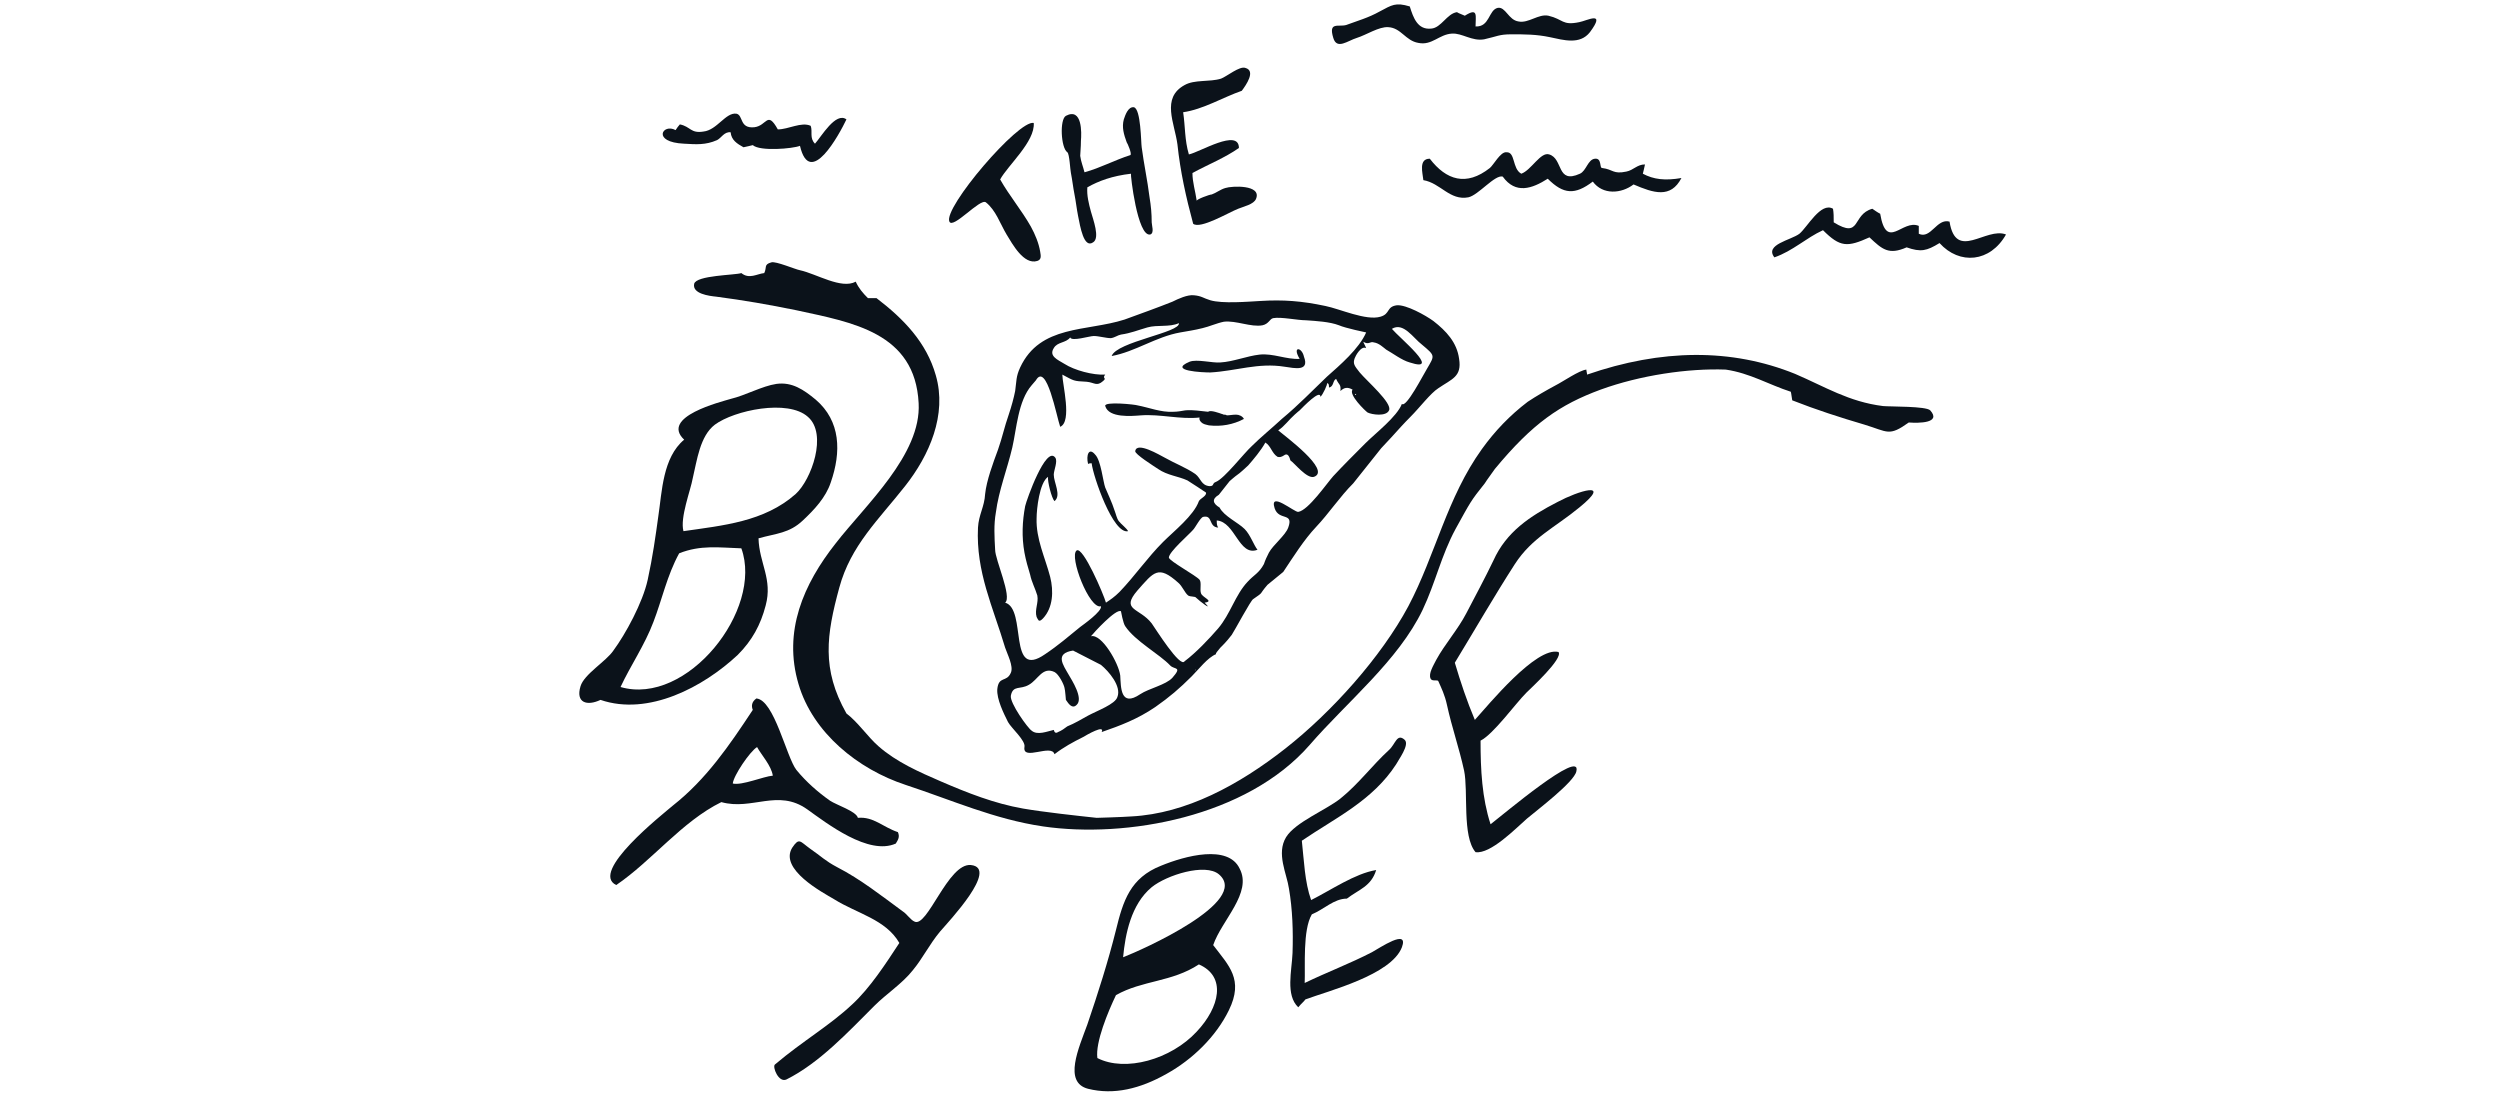
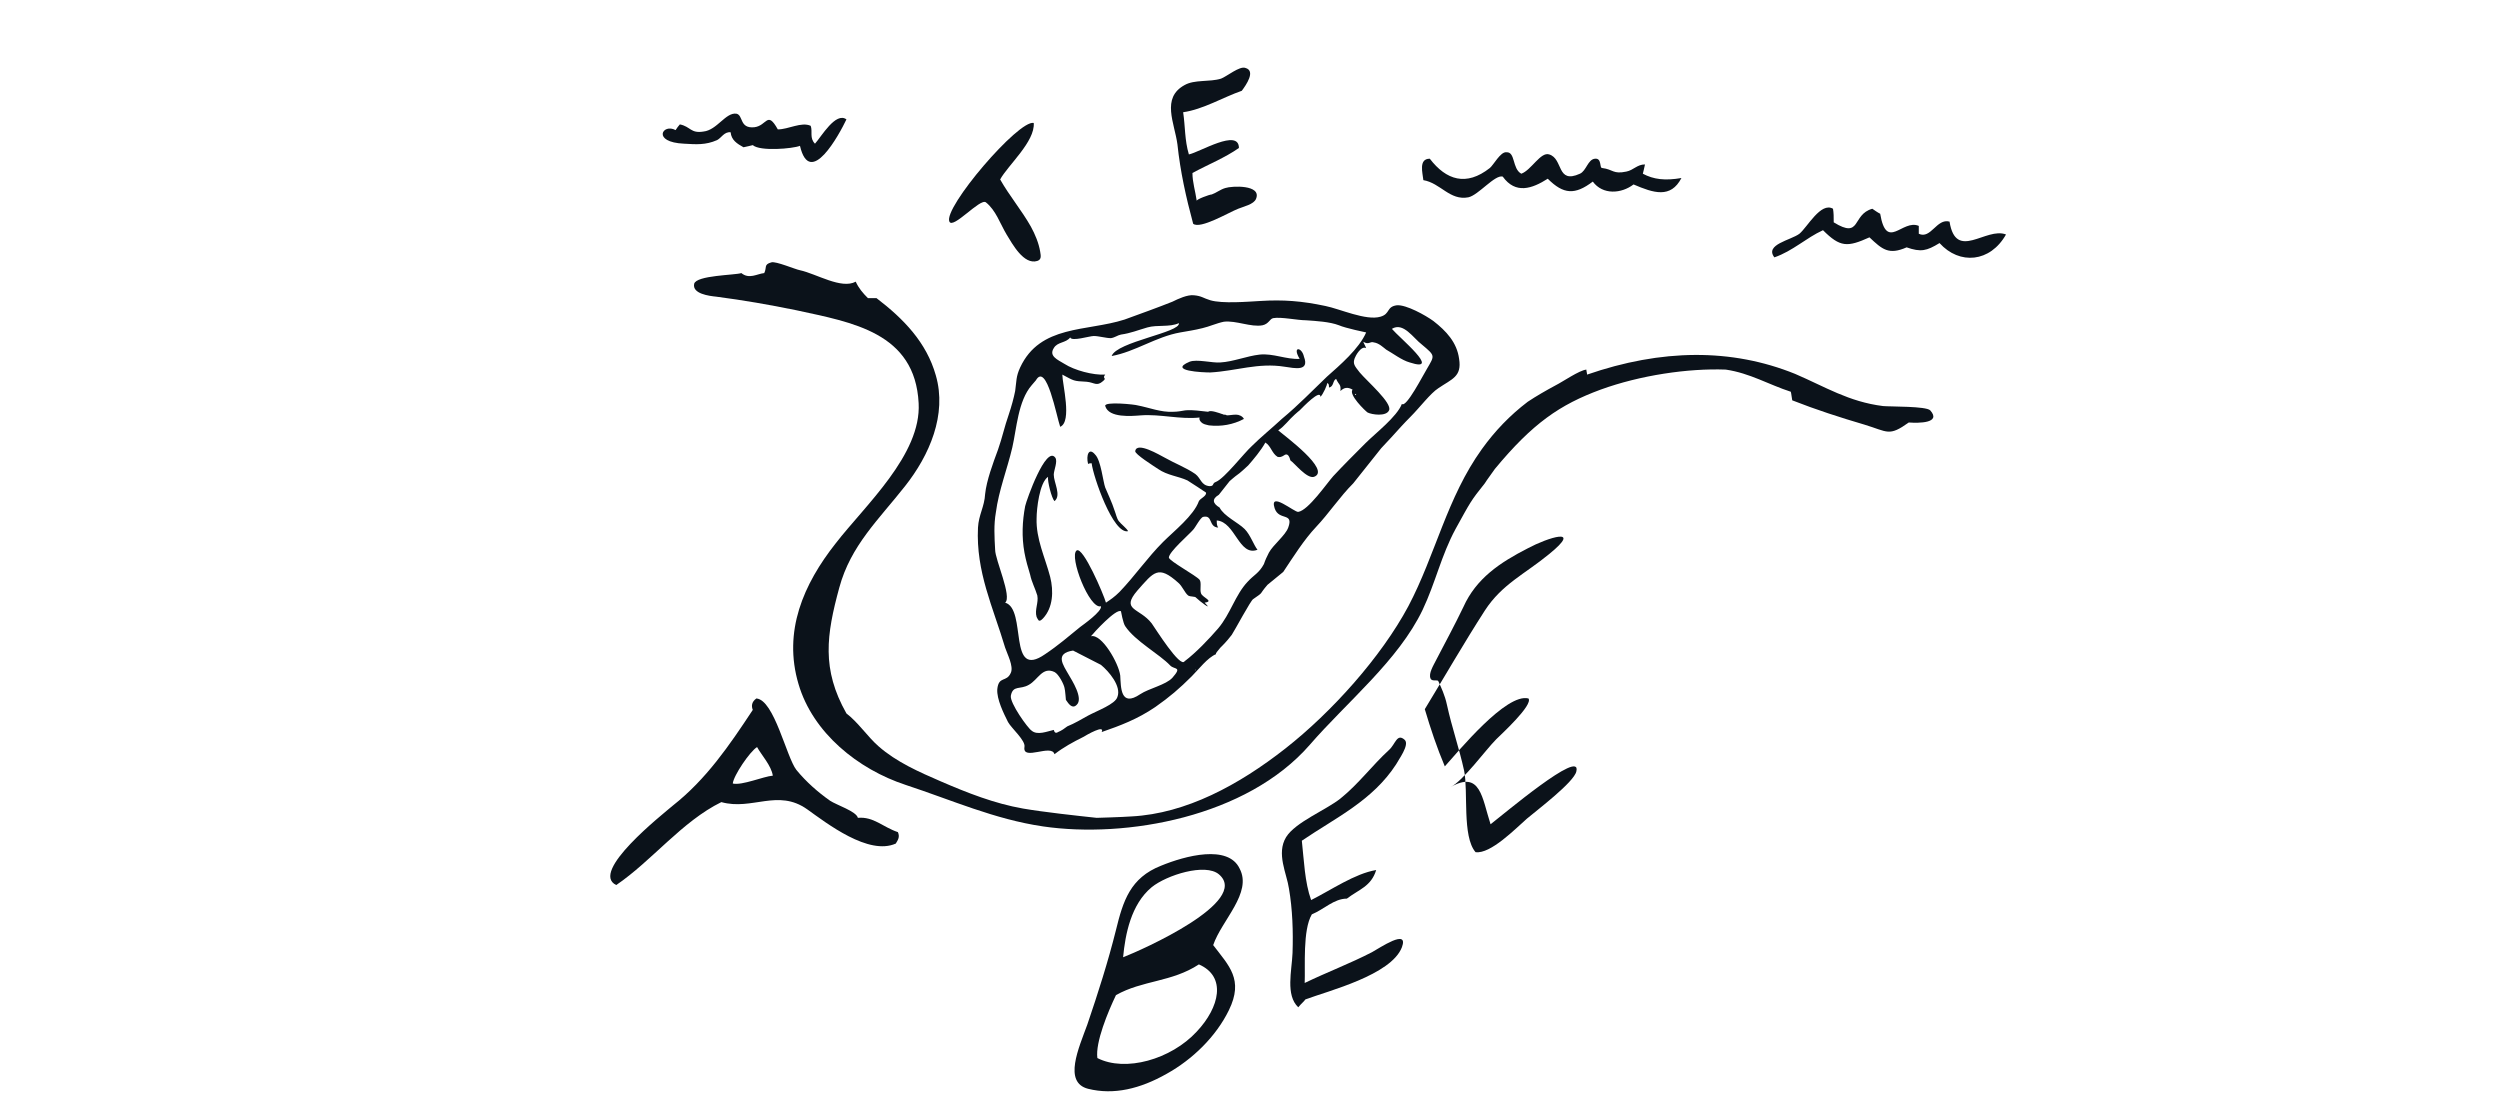
<svg xmlns="http://www.w3.org/2000/svg" version="1.1" id="Layer_1" x="0px" y="0px" viewBox="0 0 349.7 153" style="enable-background:new 0 0 349.7 153;" xml:space="preserve">
  <style type="text/css">
	.st0{fill:#0B121A;}
</style>
  <g>
    <path class="st0" d="M270,57.4c-0.6-0.6-5.5-0.5-6.6-0.6c-4.8-0.6-8.1-2.7-12.3-4.5c-8.9-3.6-18.7-3.5-29.1,0.1   c0-0.2-0.1-0.5-0.1-0.7c-1,0.1-3.3,1.7-4.3,2.2c-1.3,0.7-2.7,1.5-3.9,2.3c-2.5,1.9-4.6,4.1-6.4,6.6c-4.9,6.8-6.5,14.8-10.3,22   c-3.8,7.1-10.7,14.8-17.2,19.9s-13.9,9.1-21.5,9.5c-1.3,0.1-4.9,0.2-4.9,0.2c-2.8-0.3-7.4-0.8-10.3-1.3c-4-0.7-7.8-2.2-11.5-3.8   c-3-1.3-6.2-2.7-8.7-4.9c-1.5-1.3-2.9-3.4-4.5-4.6c-3.5-6.2-2.8-11-1-17.6c1.6-5.9,5.5-9.5,9.2-14.2c3.4-4.3,5.9-10,4.3-15.5   c-1.3-4.6-4.5-7.9-8.3-10.8c-0.4,0-0.9,0-1.2,0c-0.7-0.7-1.3-1.4-1.7-2.3c-2,1.1-5.5-1.1-7.8-1.6c-0.6-0.1-3.4-1.3-4-1.1   c-1.1,0.3-0.6,0.7-1,1.5c-1,0.1-2.1,0.9-3.2,0c-0.9,0.3-6.3,0.3-6.6,1.5c-0.3,1.4,2.1,1.7,3.1,1.8c3.8,0.5,7.3,1.1,11.2,1.9   c7.8,1.7,16.6,3.1,17.1,13c0.4,7.2-7.5,14.3-11.6,19.6c-4.5,5.7-7.4,12.3-5.2,19.7c2,6.8,8.3,11.9,15,14.1   c6.4,2.1,12.4,4.8,19.2,5.8c11.6,1.7,28.5-1.3,37.3-11.4c5.2-6,12.4-11.8,15.8-18.9c1.8-3.8,2.6-7.6,4.6-11.3   c2.1-3.8,2.1-3.9,4.1-6.4c0.3-0.5,1-1.4,1.4-2c5.3-6.4,9.1-9,14.8-11.1c5.5-2,12.2-3,17.5-2.8c3.4,0.5,6,2.1,9.1,3.1   c0.1,0.4,0.1,0.7,0.2,1.2c3.3,1.3,6.7,2.4,10.1,3.4c3.3,1,3.4,1.7,6.2-0.3C268.4,59.2,271.6,59.2,270,57.4z" />
-     <path class="st0" d="M84,97.9c-1.9,0.9-3.5,0.4-2.8-1.9c0.5-1.7,3.6-3.5,4.6-5c1.7-2.3,4.1-6.7,4.8-9.9c0.7-3.2,1.1-6.1,1.5-9   c0.5-3.3,0.6-8.1,3.6-10.6c-3.4-3.2,5.2-5.3,6.5-5.7c2.1-0.5,4.4-1.8,6.4-2.1c2.2-0.3,3.8,0.8,5.5,2.2c3.5,3,3.6,7.3,2.1,11.6   c-0.7,2.1-2.3,3.8-3.9,5.3c-1.9,1.8-3.7,1.8-6.2,2.5c0.1,3.5,2,5.7,1,9.4c-0.7,2.7-1.9,4.9-3.9,6.9C98.4,96.1,90.7,100.2,84,97.9z    M95.6,74.3c5.5-0.8,11.3-1.3,15.7-5.2c2.2-2,4.5-8.4,1.7-10.8c-2.8-2.5-10.3-0.9-13,1.1c-2.1,1.6-2.5,5-3.1,7.5   C96.6,68.6,95.1,72.4,95.6,74.3z M86.8,96.1c9.3,2.7,20-10.8,16.9-19.4c-3.1-0.1-5.7-0.5-8.7,0.7c-1.7,3.1-2.4,6.5-3.6,9.6   C90.2,90.2,88.2,93.1,86.8,96.1z" />
    <path class="st0" d="M169.7,132.2c2.2,2.9,4.3,4.8,2.2,9.1c-1.8,3.7-5.1,6.9-8.7,8.9c-3.7,2.1-7.4,3-11,2.1c-3.5-0.9-1.3-5.7-0.1-9   c1.5-4.4,2.9-8.8,4-13.2c1-4.1,2-7.3,6.3-9c3.4-1.4,9.4-3,11,0.4C175.2,124.9,170.9,128.7,169.7,132.2z M153.5,148   c3.9,2,10.3,0.2,13.9-3.7c3.2-3.4,4.2-7.7,0.3-9.4c-3.8,2.5-7.9,2.2-11.6,4.3C155,141.5,153.2,145.8,153.5,148z M157.1,133.9   c2.6-1,17.9-7.8,13.4-11.6c-1.9-1.6-7.3,0.1-9.4,1.8C158.2,126.5,157.4,130.7,157.1,133.9z" />
-     <path class="st0" d="M208.5,115.3c1.7-1.3,12.8-10.7,12-7.4c-0.3,1.5-5.6,5.5-6.9,6.6c-1.6,1.4-5.1,5-7.2,4.7   c-1.9-2.2-1-8.5-1.6-11.4c-0.7-3.2-1.7-6-2.4-9.2c-0.3-1.4-0.8-2.4-1.2-3.3c-0.1-0.3-0.9,0.1-1.1-0.4c-0.3-0.7,0.4-1.8,0.8-2.6   c1.2-2.2,3-4.2,4.2-6.5c1.3-2.5,2.6-4.9,3.8-7.4c1.8-4,5.1-6.2,9-8.2c2.8-1.5,7.8-3.1,3,0.8c-3.4,2.8-6.6,4.2-9,7.9   c-2.9,4.5-5.6,9.2-8.4,13.8c0.8,2.7,1.7,5.4,2.8,8c1.9-2.1,8.6-10.3,11.7-9.5c0.7,0.9-3.9,5.1-4.5,5.7c-1.5,1.5-4.6,5.8-6.4,6.7   C207.1,107.7,207.3,111.6,208.5,115.3z" />
+     <path class="st0" d="M208.5,115.3c1.7-1.3,12.8-10.7,12-7.4c-0.3,1.5-5.6,5.5-6.9,6.6c-1.6,1.4-5.1,5-7.2,4.7   c-1.9-2.2-1-8.5-1.6-11.4c-0.7-3.2-1.7-6-2.4-9.2c-0.3-1.4-0.8-2.4-1.2-3.3c-0.1-0.3-0.9,0.1-1.1-0.4c-0.3-0.7,0.4-1.8,0.8-2.6   c1.3-2.5,2.6-4.9,3.8-7.4c1.8-4,5.1-6.2,9-8.2c2.8-1.5,7.8-3.1,3,0.8c-3.4,2.8-6.6,4.2-9,7.9   c-2.9,4.5-5.6,9.2-8.4,13.8c0.8,2.7,1.7,5.4,2.8,8c1.9-2.1,8.6-10.3,11.7-9.5c0.7,0.9-3.9,5.1-4.5,5.7c-1.5,1.5-4.6,5.8-6.4,6.7   C207.1,107.7,207.3,111.6,208.5,115.3z" />
    <path class="st0" d="M86.2,123.8c-3.8-1.8,6.5-9.9,7.9-11.1c4.7-3.7,7.9-8.4,11.2-13.4c-0.2-0.5-0.2-1.1,0.5-1.6   c2.5,0.2,4.2,8.2,5.6,10c1.4,1.7,3,3.1,4.7,4.3c0.9,0.6,3.7,1.5,3.9,2.4c2.2-0.2,3.5,1.3,5.6,2c0.3,0.7,0,1.1-0.3,1.6   c-3.8,1.7-9.6-2.8-12.4-4.8c-4.1-2.9-7.7,0.2-12-1C95.4,114.9,91.2,120.4,86.2,123.8z M105.9,104.5c-1,0.6-3.3,4-3.4,5.1   c1.3,0.3,4.3-1,5.6-1.1C107.9,107.1,106.5,105.6,105.9,104.5z" />
-     <path class="st0" d="M135.8,121c-3.2-0.3-6.1,8.9-7.9,7.9c-0.5-0.2-1.1-1.1-1.6-1.4c-3-2.2-5.9-4.5-9.2-6.2   c-1.7-0.9-2.2-1.5-3.8-2.6c-1.4-1-1.5-1.6-2.5-0.1c-1.8,3,4.2,6.2,5.9,7.2c3.2,2,7.2,2.8,9.1,6.1c-1.9,2.9-4.1,6.3-6.6,8.6   c-3.2,3-6.9,5.1-10.8,8.4c-0.4,0.3,0.5,2.6,1.6,2.1c4.6-2.3,8.6-6.6,12.3-10.3c1.7-1.7,3.9-3.1,5.4-5c1.4-1.7,2.3-3.6,3.8-5.4   C132.7,128.9,139.8,121.4,135.8,121z" />
    <path class="st0" d="M182.1,117.6c0.3,2.7,0.4,5.8,1.3,8.3c2.8-1.4,6.1-3.7,9.1-4.2c-0.7,2.3-2.4,2.7-4.1,4c-1.8,0-3.2,1.5-4.9,2.2   c-1.3,2.2-0.9,7.3-1,9.6c3.1-1.5,6.3-2.7,9.4-4.3c1.1-0.6,5.2-3.4,4.2-0.7c-1.5,3.9-10.3,6.1-13.5,7.3c-0.2,0.3-0.6,0.6-1,1.1   c-1.8-1.7-0.9-5.1-0.8-7.6c0.1-3,0-6.1-0.5-9c-0.3-2.1-1.8-4.9-0.4-7.2c1.3-2.1,5.6-3.8,7.6-5.4c2.6-2.1,4.4-4.6,6.8-6.8   c0.9-0.8,1.1-2.4,2.2-1.4c0.7,0.7-0.9,2.8-1.2,3.4C192,112,186.8,114.4,182.1,117.6z" />
-     <path class="st0" d="M206.4,3.7c2,0.1,1.8-2.3,3.1-2.6c1.1-0.2,1.5,1.7,2.9,1.9c1.4,0.3,2.8-1.1,4.2-0.8c2.1,0.5,1.9,1.4,4.3,0.9   c1.1-0.2,3.8-1.7,1.5,1.4c-1.4,1.8-3.7,1.1-5.6,0.7c-1.9-0.4-3.5-0.4-5.4-0.4c-1.7,0-2,0.3-3.8,0.7c-1.7,0.3-3.1-0.9-4.5-0.8   c-1.8,0.1-2.8,1.7-4.7,1.3c-1.8-0.3-2.4-2.1-4.2-2.2c-1.3-0.1-3.1,1.1-4.4,1.5s-2.8,1.7-3.3,0c-0.7-2.3,0.7-1.5,1.8-1.8   c1.6-0.6,3.1-1,4.7-1.9c1.7-0.9,2.2-1.3,4.2-0.7c0.5,1.6,1.1,3.3,3,3.1c1.4-0.1,2.2-2.1,3.6-2.3c0.3,0.2,0.7,0.3,1.1,0.5   C206.8,1,206.4,2.2,206.4,3.7c-0.1,0.1-0.2,0.1-0.2,0.1C206.3,3.7,206.4,3.7,206.4,3.7z" />
    <path class="st0" d="M173.7,12.7c-2.6,0.9-5.4,2.6-8.2,3c0.3,2,0.2,3.9,0.8,5.9c1.5-0.3,7-3.7,7-0.9c-2,1.4-4.3,2.3-6.5,3.5   c0,1.3,0.4,2.5,0.6,3.9c-0.1-0.2,1.8-0.9,2.1-0.9c0.6-0.2,1.2-0.7,1.9-0.9c0.9-0.3,5.1-0.5,4.3,1.5c-0.3,0.8-1.8,1.1-2.5,1.4   c-1.3,0.5-5.3,2.9-6.3,2.1c-1-3.7-1.8-7.3-2.2-11.1c-0.4-3-2.3-6.5,1-8.3c1.4-0.8,3.5-0.4,5.1-0.9c0.8-0.3,2.6-1.8,3.4-1.5   C175.7,9.9,174.3,11.9,173.7,12.7z" />
    <path class="st0" d="M212.8,24.3c1.4-0.5,2.7-3.1,3.9-2.7c2,0.6,1,4.2,4.3,2.7c0.9-0.4,1.1-2,2.1-2.1s0.6,1.3,1,1.3   c1.6,0.2,1.5,0.9,3.4,0.5c1-0.2,1.5-1,2.6-1c-0.1,0.5-0.2,0.9-0.3,1.3c1.5,0.8,3.1,1,5.4,0.6c-1.5,2.9-3.9,2.1-6.7,0.9   c-1.7,1.3-4.3,1.5-5.7-0.4c-2.5,1.9-4.1,1.8-6.3-0.4c-2.2,1.4-4.5,2.2-6.3-0.3c-1.1-0.3-3.4,2.6-4.8,2.9c-2.6,0.5-3.9-2-6.3-2.4   c-0.1-1-0.7-3,0.9-3c2.3,3,5.1,3.9,8.4,1.3c0.5-0.4,1.5-2.3,2.3-2.2C212,21.2,211.5,23.6,212.8,24.3z" />
    <path class="st0" d="M268.4,31.6c0,0.5,0,0.8,0,1.1c1.7,0.8,2.5-2.2,4.3-1.7c0.9,5.6,5.1,0.7,7.9,1.8c-2.2,3.9-6.5,4.3-9.3,1.2   c-1.8,1.1-2.6,1.3-4.6,0.6c-2.5,1.1-3.4,0.3-5.2-1.4c-3.1,1.4-4.1,1.4-6.5-1c-2.4,1.1-4.2,2.9-6.8,3.8c-1.4-1.8,2.3-2.4,3.5-3.3   c1.1-0.9,3-4.5,4.7-3.5c0.1,0.6,0.1,1.1,0.1,1.9c3.9,2.4,2.5-1.1,5.4-1.9c0.3,0.2,0.7,0.5,1.1,0.7   C263.9,35.2,266.1,30.6,268.4,31.6z" />
-     <path class="st0" d="M151.2,19.7c0,0.9-0.1,1.8-0.1,2.1c0.1,0.8,0.4,1.5,0.6,2.3c2.2-0.6,4.2-1.7,6.4-2.4c0.3-0.1-0.4-1.7-0.5-1.8   c-0.4-1.1-0.7-2.1-0.4-3.2c0.2-0.6,0.6-1.8,1.4-1.7c1,0.2,1,5,1.1,5.6c0.3,2.3,0.8,4.6,1.1,7c0.2,1.2,0.3,2.3,0.3,3.5   c0,0.4,0.4,1.5-0.2,1.7c-1.8,0.4-2.8-8.5-2.7-8.5c-2.6,0.3-4.5,1-6.1,1.9c-0.1,1.1,0.2,2.3,0.5,3.4s1.3,3.7,0.3,4.3   c-1.3,0.9-1.8-2.2-2.1-3.7c-0.2-1-0.3-2-0.5-3s-0.3-2-0.5-3c-0.1-0.4-0.2-2.7-0.5-2.9c-0.9-0.6-1.1-4.6-0.2-5.1   C151.4,15,151.3,18.6,151.2,19.7z" />
    <path class="st0" d="M139.9,25.1c1.3,2.3,3,4.3,4.3,6.6c0.6,1.1,1.1,2.3,1.3,3.5c0.1,0.6,0.2,1.1-0.4,1.3c-1.9,0.6-3.5-2.4-4.3-3.7   c-0.9-1.5-1.5-3.4-2.9-4.5c-0.8-0.6-4.6,3.8-5.1,2.7c-0.9-1.9,9.7-14.3,11.8-13.8C144.8,19.8,141,23.1,139.9,25.1z" />
    <path class="st0" d="M111.9,20.4c-1,0.4-5.6,0.8-6.6-0.1c-0.4,0.1-0.8,0.2-1.3,0.3c-0.9-0.5-1.7-1-1.8-2.1   c-0.9-0.1-1.3,0.8-1.9,1.1c-1.6,0.7-2.9,0.6-4.6,0.5c-4.6-0.2-3-2.9-1.2-1.9c0.2-0.3,0.4-0.6,0.6-0.8c1.5,0.3,1.5,1.3,3.3,1   c1.9-0.2,3.1-2.7,4.6-2.5c1,0.2,0.4,2.1,2.5,1.9c1.8-0.2,1.8-2.4,3.3,0.3c1.5,0,3.3-1.1,4.6-0.5c0.3,0.8-0.2,1.7,0.6,2.5   c0.9-1,2.9-4.5,4.4-3.4C117.4,18.8,113.3,26.4,111.9,20.4z" />
    <g>
      <path class="st0" d="M147.5,105.5c1.3-1,2.6-1.7,4-2.4c0.5-0.3,3.1-1.8,2.6-0.7c2.6-0.9,5-1.8,7.5-3.5c2-1.4,3.4-2.6,5.1-4.3    c1-1,2.2-2.6,3.4-3.1c-0.1-0.1,0.2-0.4,0.6-0.9l0.3-0.3c0.5-0.5,1-1.1,1.3-1.5c0.4-0.6,2.7-4.9,3-5c1.6-1.1,0.7-0.5,2-2l2.2-1.8    c1.4-2.1,2.9-4.5,4.6-6.3c1.8-1.9,3.3-4.2,5.2-6.1l3.9-4.9c0.5-0.5,0.9-1,1.4-1.5c0.9-1,1.8-2,2.7-2.9c1.3-1.3,2.8-3.3,3.9-4    c1.9-1.3,3.3-1.6,2.9-4.1c-0.3-2.3-1.8-3.9-3.6-5.3c-1.1-0.8-3.8-2.3-5.1-2.2c-1.5,0.2-0.9,1.2-2.3,1.6c-2,0.6-5.7-1.1-7.7-1.5    c-3.3-0.7-5.9-0.9-9.1-0.7c-1.8,0.1-5.3,0.4-7-0.1c-1-0.3-1.2-0.6-2.3-0.7c-0.9-0.1-2.2,0.5-3,0.9c-2,0.8-4.5,1.7-6.7,2.5    c-5.3,1.7-11.8,0.7-14.6,6.7c-0.6,1.3-0.5,1.9-0.7,3.3c-0.2,1-0.5,2.1-0.9,3.3c-0.6,1.7-0.9,3.2-1.5,4.9c-0.7,1.9-1.6,4.3-1.8,6.2    c-0.1,1.8-0.9,2.9-1,4.7c-0.3,6.2,2.1,11.1,3.8,16.8c0.3,0.9,1.2,2.6,0.8,3.5c-0.6,1.4-1.7,0.4-1.9,2.3c-0.1,1.4,0.9,3.4,1.5,4.6    c0.5,0.9,2.5,2.6,2.3,3.5C143,106.5,147.1,104,147.5,105.5z M167.3,93.7C167,93.9,167.2,93.6,167.3,93.7L167.3,93.7z M161.1,87.2    c-1.7-2.2-4.4-1.8-2-4.6c2.3-2.6,2.9-3.6,5.7-1.1c0.6,0.5,0.9,1.4,1.4,1.8c0.3,0.2,1,0.1,1.1,0.3c0.5,0.5,2.5,2,1.2,0.7    c1.4-0.2-0.3-0.7-0.5-1.3c-0.2-0.5,0.1-1.5-0.2-1.9c-0.5-0.6-4.2-2.6-4.3-3.1c0-0.8,2.8-3.2,3.4-3.9c0.3-0.3,1-1.7,1.4-1.8    c1.4-0.3,0.7,1.4,2.1,1.5c-0.2-0.3-0.2-0.6-0.2-1c2.6,0.2,3.1,5.1,5.7,4.1c-0.5-0.6-1-2.1-1.8-2.9c-0.9-0.9-2.9-1.8-3.5-3    c-1-0.6-1.1-1.2-0.1-1.8c0.5-0.6,1-1.3,1.5-1.9c0,0,0.8-0.7,1.1-0.9c0.2-0.1,1.3-1.1,1.5-1.3c0.7-0.8,1.8-2.1,2.4-3.2    c0.8,0.5,0.9,1.5,1.7,2c0.3,0.1,0.6,0,0.9-0.2c0.4-0.3,0.7-0.1,0.9,0.7c0.6,0.4,2.3,2.6,3.3,2.3c2.5-0.9-4.2-5.8-5-6.5    c0.9-0.6,1.5-1.5,2.3-2.2c0.2-0.2,0.7-0.6,0.7-0.6c0.5-0.5,2.9-3,2.9-1.9c0.3-0.2,1.1-1.9,0.9-1.9c0.3,0,0.3,0.3,0.3,0.6    c0.7-0.1,0.5-1,1-1.2c0.4,0.9,0.7,0.7,0.6,1.7c0.5-0.5,1-0.6,1.7-0.2c-0.6,0.7,1.8,3,2.1,3.2c0.6,0.3,2.6,0.6,3-0.3    c0.5-1-3.1-4.1-4.1-5.3c-0.7-0.9-1-1.2-0.7-2c0.1-0.3,0.9-1.8,1.6-1.4c-0.1-0.3-0.3-0.6-0.4-0.9c0.8,0.5,0.9-0.1,1.5,0.1    c0.7,0.1,1.3,0.7,1.7,1c0.9,0.5,2.2,1.5,3.3,1.8c4.6,1.5-1.5-3.5-2.5-4.7c1.6-1,3,1.3,4.2,2.2c1.9,1.6,1.8,1.5,0.7,3.4    c-0.5,0.8-2.9,5.5-3.5,4.9c-0.7,1.8-3.7,4.1-5.1,5.5c-1.5,1.5-3.1,3.1-4.5,4.6c-0.9,1-3.5,4.8-4.9,5c-0.5,0.1-4.1-3-3.3-0.5    c0.6,1.8,2.7,0.5,1.9,2.7c-0.4,1.1-2.1,2.4-2.7,3.5c-0.3,0.6-0.5,1-0.7,1.6c-0.7,1.3-1.4,1.5-2.3,2.5c-1.7,1.8-2.4,4.5-4.1,6.5    c-1.3,1.5-3.1,3.4-4.7,4.6C165.1,93.5,161.6,87.9,161.1,87.2z M189.7,55.1C189.7,55.4,189.3,55.1,189.7,55.1L189.7,55.1z     M154.7,84.3c-0.3-1.1-3.2-7.9-4.1-7.3c-1.1,0.8,1.8,8.3,3.4,7.8c0.2,0.7-2.5,2.6-2.9,2.9c-1.6,1.3-3.1,2.6-4.9,3.8    c-5.3,3.7-2.5-6.3-5.6-7.2c1-0.8-1.4-6-1.4-7.4c-0.1-1.8-0.2-3.5,0.1-5.2c0.4-3.1,1.6-6.1,2.3-9.1c0.6-2.6,0.8-6.5,2.7-8.7    l0.6-0.7c1.5-2.6,2.9,5.1,3.4,6.5c1.7-0.7,0.3-6,0.3-7.3c1.7,0.9,1.5,0.9,3.4,1c1.1,0.1,1.4,0.7,2.3-0.1c0.6-0.5-0.2-0.3,0.3-0.9    c-1.7,0.1-4.3-0.6-5.7-1.5c-1-0.6-2.2-1.1-1.5-2.2c0.5-0.9,1.7-0.7,2.3-1.5c0.2,0.6,2.7-0.2,3.3-0.2c0.7,0,1.7,0.3,2.4,0.3    c0.6-0.1,0.9-0.4,1.4-0.5c1.4-0.2,2.3-0.6,3.7-1s3.1,0,4.4-0.6c0.3,1.3-8.7,2.6-9.4,4.6c3.3-0.6,6.2-2.7,9.6-3.3    c1.1-0.2,1.9-0.3,3.1-0.6c0.9-0.2,2-0.7,3-0.9c1.7-0.2,3.8,0.8,5.4,0.5c0.9-0.2,1-0.9,1.5-1c1.1-0.2,3.4,0.3,4.6,0.3    c1.4,0.1,3.3,0.2,4.6,0.7c0.9,0.4,3.8,1,3.8,1c-1,2.3-3.7,4.6-5.5,6.2c-2.2,2.1-3.9,3.9-6.3,5.9c-1.4,1.3-3,2.6-4.2,3.8    c-1.1,1-3.8,4.5-5,5c-0.6,0.2-0.2,0.6-0.9,0.6c-1.2-0.1-1.2-1.1-2-1.7c-1.3-0.9-2.9-1.5-4.3-2.3c-0.6-0.3-3.9-2.3-4.1-0.9    c-0.1,0.4,2.6,2.1,3.2,2.5c1.3,0.9,2.8,1,4.1,1.6c0.2,0.1,2.6,1.7,2.6,1.7c0.1,0.5-0.8,0.8-1,1.2c-0.7,2-3.5,4.2-5,5.7    c-2.2,2.2-3.9,4.7-6.1,7C155.9,83.5,155.3,83.9,154.7,84.3z M156.7,94.5c-0.2-1.7-2.6-5.9-4.1-5.5c0.4-0.5,3.5-3.9,4.2-3.5    c0,0,0.3,1.7,0.6,2.1c1.4,2.1,4.8,3.9,6.3,5.5c0.6,0.6,1.7,0.1,0.3,1.7c-0.9,1-3.3,1.5-4.5,2.3C156.7,99,156.8,96.1,156.7,94.5z     M141.4,97.3c0.3-1.5,1.3-0.8,2.5-1.5c1.3-0.7,1.9-2.6,3.6-1.8c0.6,0.3,1.3,1.7,1.4,2.2c0.1,0.3,0.2,1.8,0.2,1.7    c0.4,0.6,0.9,1.3,1.5,0.7c1-0.9-0.7-3.5-1.1-4.2c-0.8-1.4-2-3,0.6-3.4l3.9,2c1.1,0.9,2.9,3,2.3,4.5c-0.3,1-2.8,1.9-4.1,2.6    c-0.9,0.5-1.9,1.1-2.9,1.5c-0.4,0.3-0.8,0.6-1.3,0.8c-0.3,0.2-0.5,0.1-0.6-0.3c-0.9,0.2-2.3,0.8-3.1,0.1    C143.8,101.9,141.2,98.3,141.4,97.3z" />
      <path class="st0" d="M146.6,66.7c-0.1,0.6,0.5,3,0.9,3.4c1-0.8-0.1-2.6-0.1-3.7c0-0.6,0.6-1.9,0.2-2.4c-1.3-1.7-4,5.9-4.2,6.8    c-0.4,2.1-0.5,4.3-0.1,6.5c0.2,1.1,0.5,2.1,0.8,3.1c0.2,1,0.7,1.9,1,2.9c0.2,1-0.4,2-0.1,3c0.1,0.2,0.2,0.4,0.3,0.5    c0.2,0.1,0.4-0.1,0.6-0.3c1.4-1.5,1.5-3.8,1-5.8c-0.7-2.7-2-5.3-1.9-8.2C145,71.2,145.4,67.5,146.6,66.7z" />
      <path class="st0" d="M181.8,50.2c-1.9,0.1-3.7-0.8-5.6-0.6c-1.8,0.2-3.7,1-5.5,1.1c-1.1,0.1-3.3-0.5-4.3-0.1    c-3.1,1.3,1.9,1.5,2.9,1.5c3.6-0.2,6.7-1.4,10.4-0.8c1.4,0.2,3.5,0.7,2.7-1.4C182.1,48.5,180.7,48.4,181.8,50.2z" />
      <path class="st0" d="M171.2,58c-0.1,0-0.2-0.1-0.3-0.1c-0.3-0.1-1.6-0.6-1.9-0.3c-1.1-0.1-2.1-0.3-3.2-0.2    c-0.6,0.1-1.1,0.2-1.7,0.2c-1.7,0.1-3.4-0.6-5-0.9c-0.2-0.1-4.7-0.6-4.5,0.1c0.5,1.7,3.7,1.4,5,1.3c2.7-0.2,5.5,0.6,8.2,0.3    c-0.1,0.3,0.1,0.6,0.4,0.8c0.3,0.2,0.6,0.2,0.9,0.3c1.7,0.2,3.4-0.1,4.9-0.9c-0.2-0.4-0.7-0.6-1.1-0.6c-0.5,0-0.9,0.1-1.3,0.1    C171.5,58,171.3,58,171.2,58z" />
      <path class="st0" d="M152.2,64.9c0.2-0.1,0.3-0.1,0.5-0.1c0.2,1.8,3,10,5.1,9.5c-0.2-0.4-1-1-1.3-1.4s-0.4-1-0.6-1.5    c-0.3-1-1.1-2.7-1.3-3.2c-0.3-0.8-0.6-3.8-1.4-4.6C152.3,62.5,151.9,63.7,152.2,64.9z" />
    </g>
  </g>
</svg>